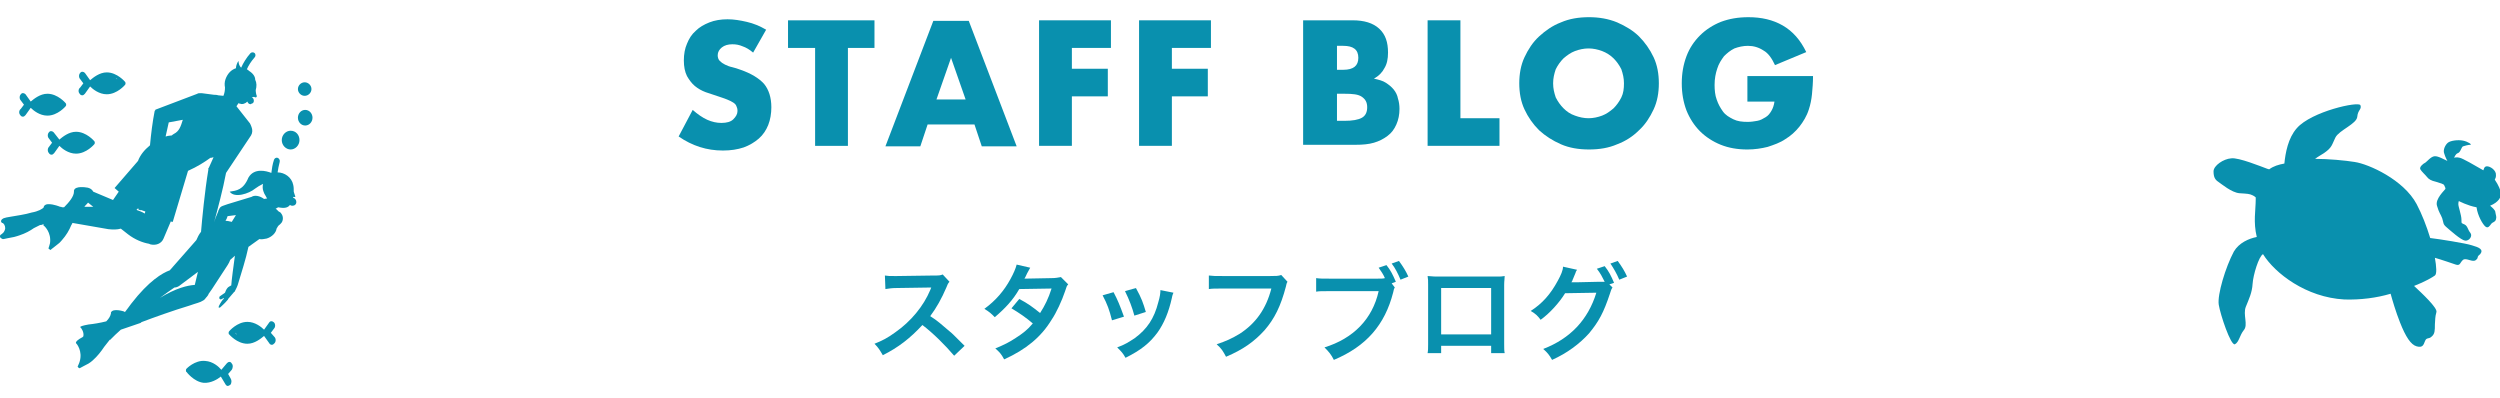
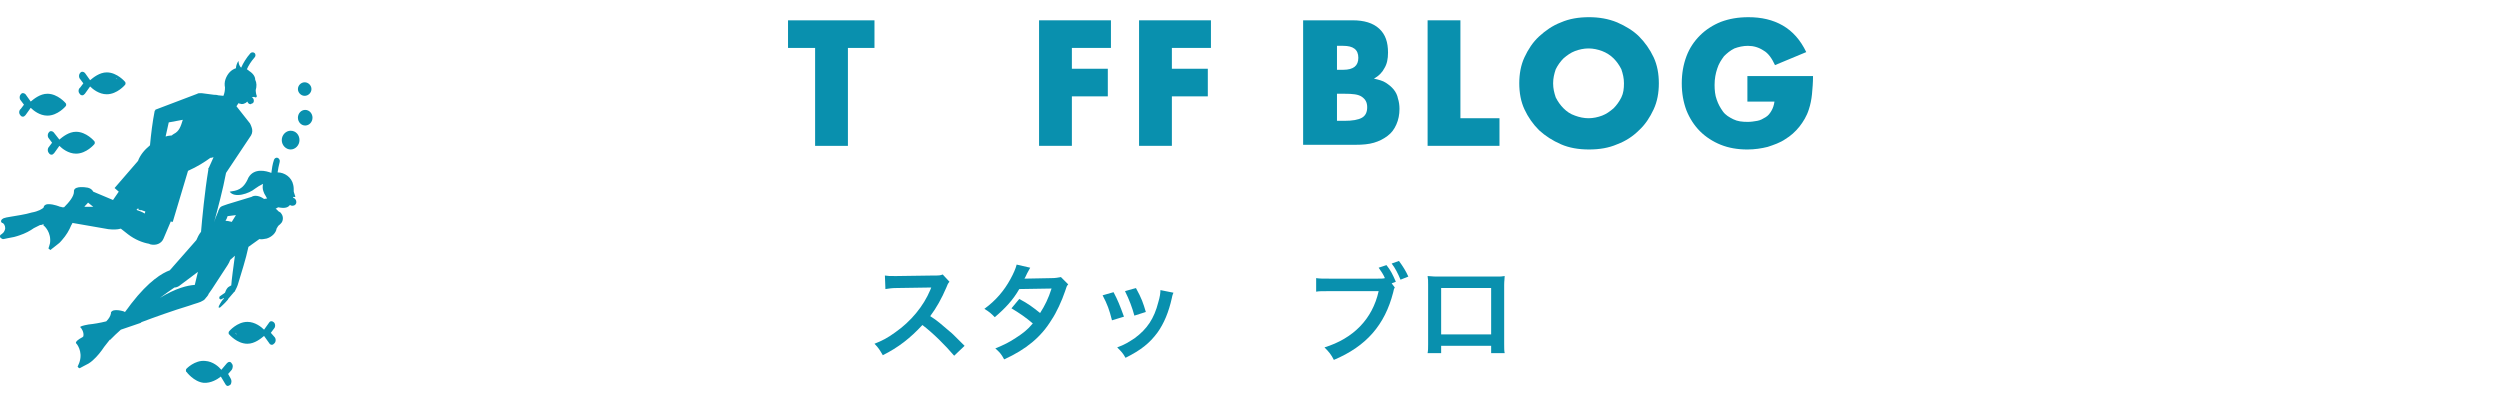
<svg xmlns="http://www.w3.org/2000/svg" version="1.1" id="レイヤー_1" x="0px" y="0px" width="480px" height="76.5px" viewBox="0 0 480 76.5" style="enable-background:new 0 0 480 76.5;" xml:space="preserve">
  <style type="text/css">
	.st0{fill:#0990AE;}
</style>
  <g>
    <g>
-       <path class="st0" d="M144.6,10.1c-0.7-0.6-1.4-1-2-1.2c-0.7-0.3-1.3-0.4-2-0.4c-0.8,0-1.5,0.2-2,0.6c-0.5,0.4-0.8,0.9-0.8,1.5    c0,0.4,0.1,0.8,0.4,1.1s0.6,0.5,1,0.7c0.4,0.2,0.9,0.4,1.4,0.5c0.5,0.1,1,0.3,1.6,0.5c2,0.7,3.5,1.6,4.5,2.7    c0.9,1.1,1.4,2.6,1.4,4.5c0,1.2-0.2,2.4-0.6,3.4s-1,1.9-1.8,2.6c-0.8,0.7-1.8,1.3-2.9,1.7c-1.2,0.4-2.5,0.6-4,0.6    c-3.1,0-5.9-0.9-8.5-2.7l2.7-5.1c0.9,0.8,1.9,1.5,2.8,1.9c0.9,0.4,1.8,0.6,2.7,0.6c1,0,1.8-0.2,2.3-0.7c0.5-0.5,0.8-1,0.8-1.6    c0-0.4-0.1-0.7-0.2-0.9c-0.1-0.3-0.3-0.5-0.6-0.7c-0.3-0.2-0.7-0.4-1.2-0.6c-0.5-0.2-1.1-0.4-1.7-0.6c-0.8-0.3-1.6-0.5-2.4-0.8    c-0.8-0.3-1.5-0.7-2.1-1.2c-0.6-0.5-1.1-1.2-1.5-1.9c-0.4-0.8-0.6-1.8-0.6-3c0-1.2,0.2-2.3,0.6-3.2c0.4-1,0.9-1.8,1.7-2.5    c0.7-0.7,1.6-1.2,2.6-1.6c1-0.4,2.2-0.6,3.5-0.6c1.2,0,2.4,0.2,3.7,0.5c1.3,0.3,2.5,0.8,3.7,1.5L144.6,10.1z" />
      <path class="st0" d="M162.8,9.2v18.8h-6.3V9.2h-5.2V3.9h16.6v5.3H162.8z" />
-       <path class="st0" d="M187.1,23.9h-9l-1.4,4.2H170l9.2-24.1h6.8l9.2,24.1h-6.7L187.1,23.9z M185.4,19.1l-2.8-8l-2.8,8H185.4z" />
      <path class="st0" d="M213.4,9.2h-7.6v4h6.9v5.3h-6.9v9.5h-6.3V3.9h13.8V9.2z" />
      <path class="st0" d="M232.6,9.2H225v4h6.9v5.3H225v9.5h-6.3V3.9h13.8V9.2z" />
      <path class="st0" d="M250.4,3.9h9.3c2.2,0,3.9,0.5,5.1,1.6c1.2,1.1,1.7,2.6,1.7,4.6c0,1.2-0.2,2.2-0.7,3c-0.4,0.8-1.1,1.5-2,2    c0.9,0.2,1.7,0.4,2.3,0.8c0.6,0.4,1.1,0.8,1.5,1.3c0.4,0.5,0.7,1.1,0.8,1.7c0.2,0.6,0.3,1.3,0.3,2c0,1.1-0.2,2.1-0.6,3    c-0.4,0.9-0.9,1.6-1.7,2.2s-1.6,1-2.6,1.3c-1,0.3-2.2,0.4-3.5,0.4h-10.1V3.9z M256.7,13.4h1.2c2,0,2.9-0.8,2.9-2.3    c0-1.6-1-2.3-2.9-2.3h-1.2V13.4z M256.7,23.2h1.4c1.6,0,2.7-0.2,3.4-0.6c0.7-0.4,1-1.1,1-2c0-0.9-0.3-1.5-1-2s-1.8-0.6-3.4-0.6    h-1.4V23.2z" />
      <path class="st0" d="M280.4,3.9v18.8h7.5v5.3h-13.8V3.9H280.4z" />
      <path class="st0" d="M291.7,16c0-1.8,0.3-3.5,1-5s1.6-2.9,2.8-4s2.6-2.1,4.2-2.7c1.6-0.7,3.4-1,5.4-1c1.9,0,3.7,0.3,5.4,1    c1.6,0.7,3.1,1.6,4.2,2.7s2.1,2.5,2.8,4c0.7,1.5,1,3.2,1,5s-0.3,3.5-1,5c-0.7,1.5-1.6,2.9-2.8,4c-1.2,1.2-2.6,2.1-4.2,2.7    c-1.6,0.7-3.4,1-5.4,1c-2,0-3.8-0.3-5.4-1c-1.6-0.7-3-1.6-4.2-2.7c-1.2-1.2-2.1-2.5-2.8-4C292,19.5,291.7,17.8,291.7,16z     M298.2,16c0,1,0.2,1.8,0.5,2.7c0.4,0.8,0.9,1.5,1.5,2.1c0.6,0.6,1.3,1.1,2.2,1.4c0.8,0.3,1.7,0.5,2.6,0.5c0.9,0,1.8-0.2,2.6-0.5    c0.8-0.3,1.5-0.8,2.2-1.4c0.6-0.6,1.1-1.3,1.5-2.1c0.4-0.8,0.5-1.7,0.5-2.7s-0.2-1.8-0.5-2.7c-0.4-0.8-0.9-1.5-1.5-2.1    s-1.4-1.1-2.2-1.4c-0.8-0.3-1.7-0.5-2.6-0.5c-0.9,0-1.8,0.2-2.6,0.5c-0.8,0.3-1.5,0.8-2.2,1.4c-0.6,0.6-1.1,1.3-1.5,2.1    C298.4,14.2,298.2,15,298.2,16z" />
      <path class="st0" d="M335.7,14.6h12.4c0,1.3-0.1,2.4-0.2,3.5c-0.1,1-0.3,2-0.6,2.9c-0.4,1.3-1.1,2.4-1.8,3.3    c-0.8,1-1.7,1.8-2.7,2.4c-1,0.7-2.2,1.1-3.4,1.5c-1.2,0.3-2.5,0.5-3.9,0.5c-1.9,0-3.6-0.3-5.1-0.9c-1.5-0.6-2.9-1.5-4-2.6    s-2-2.5-2.6-4c-0.6-1.6-0.9-3.3-0.9-5.2c0-1.9,0.3-3.6,0.9-5.2c0.6-1.6,1.5-2.9,2.6-4s2.5-2,4-2.6c1.6-0.6,3.3-0.9,5.3-0.9    c2.5,0,4.7,0.5,6.6,1.6c1.9,1.1,3.4,2.8,4.5,5.1l-6,2.5c-0.6-1.3-1.3-2.3-2.2-2.8c-0.9-0.6-1.9-0.9-3-0.9c-0.9,0-1.8,0.2-2.6,0.5    c-0.8,0.4-1.4,0.9-2,1.5c-0.5,0.7-1,1.4-1.3,2.4c-0.3,0.9-0.5,1.9-0.5,3.1c0,1,0.1,2,0.4,2.8c0.3,0.9,0.7,1.6,1.2,2.3    s1.2,1.1,2,1.5c0.8,0.4,1.7,0.5,2.8,0.5c0.6,0,1.2-0.1,1.8-0.2c0.6-0.1,1.1-0.4,1.6-0.7c0.5-0.3,0.8-0.7,1.1-1.2    c0.3-0.5,0.5-1.1,0.6-1.8h-5.2V14.6z" />
    </g>
    <g>
      <path class="st0" d="M183.2,68.3c-1.7-2-4-4.3-6.1-5.9c-2.3,2.5-4.6,4.3-7.6,5.8c-0.6-1-0.8-1.4-1.6-2.2c1.5-0.6,2.5-1.1,4-2.2    c3-2.1,5.4-5,6.7-8.1l0.2-0.5c-0.3,0-0.3,0-6.6,0.1c-1,0-1.5,0.1-2.2,0.2l-0.1-2.6c0.6,0.1,0.9,0.1,1.8,0.1c0.1,0,0.2,0,0.5,0    l7-0.1c1.1,0,1.3,0,1.8-0.2l1.3,1.4c-0.3,0.3-0.4,0.6-0.6,1.1c-0.9,2.1-1.9,3.9-3.1,5.5c1.3,0.8,2.3,1.7,3.7,2.9    c0.5,0.4,0.5,0.4,2.9,2.8L183.2,68.3z" />
      <path class="st0" d="M205.1,54.6c-0.3,0.3-0.3,0.4-0.6,1.3c-0.6,1.8-1.7,4.2-2.6,5.5c-2,3.3-4.9,5.7-9.1,7.6    c-0.6-1.1-0.9-1.4-1.7-2.1c1.7-0.7,2.7-1.2,3.9-2c1.4-0.9,2.3-1.6,3.3-2.8c-1.4-1.2-2.6-2-4.1-2.9l1.5-1.8c1.7,0.9,2.5,1.5,4,2.7    c0.9-1.4,1.6-2.8,2.2-4.7l-6.2,0.1c-1.2,2.1-2.7,3.7-4.7,5.4c-0.7-0.7-1-1-2-1.6c2.2-1.6,3.8-3.5,5-5.7c0.6-1.1,1-2,1.2-2.8    l2.6,0.6c-0.2,0.4-0.2,0.4-0.6,1.1c-0.2,0.5-0.4,0.8-0.5,1c0.3,0,0.3,0,5.2-0.1c0.8,0,1.2-0.1,1.8-0.2L205.1,54.6z" />
      <path class="st0" d="M213.8,56.1c0.8,1.5,1.2,2.5,2,4.7l-2.3,0.7c-0.5-2-0.9-3.1-1.8-4.8L213.8,56.1z M225.3,56.2    c-0.1,0.3-0.2,0.4-0.3,1c-0.6,2.7-1.5,4.9-2.8,6.7c-1.5,2-3.1,3.3-6.1,4.8c-0.5-0.9-0.8-1.2-1.6-2c1.4-0.5,2.2-1,3.4-1.8    c2.3-1.7,3.7-3.7,4.5-6.9c0.3-1,0.4-1.7,0.4-2.3L225.3,56.2z M218.1,55.3c1.1,2,1.4,2.9,1.9,4.6l-2.2,0.7c-0.4-1.5-1-3.1-1.8-4.7    L218.1,55.3z" />
-       <path class="st0" d="M247.2,54.1c-0.2,0.3-0.2,0.5-0.3,0.9c-1,3.8-2.2,6.2-4.1,8.4c-2,2.2-4.1,3.7-7.4,5.1    c-0.6-1.1-0.8-1.5-1.8-2.4c1.8-0.6,2.9-1.1,4.4-2c3.1-2,5.1-4.8,6.1-8.7h-9.5c-1.3,0-1.8,0-2.5,0.1v-2.6c0.8,0.1,1.2,0.1,2.6,0.1    h9.2c1.1,0,1.5,0,2.1-0.2L247.2,54.1z" />
      <path class="st0" d="M267.8,55.2c-0.2,0.3-0.2,0.5-0.3,0.9c-1.6,6.3-5.2,10.4-11.4,13c-0.5-1-0.9-1.5-1.8-2.4    c5.5-1.7,9.2-5.4,10.4-10.8h-9.5c-1.5,0-1.9,0-2.5,0.1v-2.6c0.7,0.1,1.2,0.1,2.6,0.1h9.2c0.7,0,1.1,0,1.4-0.1    c-0.3-0.7-0.7-1.3-1.2-2l1.5-0.5c0.8,1,1.2,1.8,1.8,3.2l-0.8,0.3L267.8,55.2z M268.9,53.7c-0.5-1.2-1-2.2-1.7-3.1l1.4-0.5    c0.8,1.1,1.3,1.9,1.8,3L268.9,53.7z" />
      <path class="st0" d="M276.7,66.4v1.4h-2.6c0.1-0.5,0.1-1,0.1-1.7V54.7c0-0.8,0-1.1-0.1-1.7c0.5,0,0.9,0.1,1.7,0.1h11.4    c0.9,0,1.2,0,1.7-0.1c0,0.5-0.1,0.9-0.1,1.7v11.4c0,0.7,0,1.3,0.1,1.7h-2.6v-1.4H276.7z M286.3,55.3h-9.6v8.9h9.6V55.3z" />
-       <path class="st0" d="M309.6,55.2c-0.2,0.3-0.3,0.5-0.5,1.2c-1.2,3.6-2.1,5.3-4,7.6c-1.8,2-4.2,3.8-7.1,5.1    c-0.5-0.9-0.9-1.4-1.7-2.1c5.2-2,8.6-5.6,10.2-10.8l-6,0.1c-1.1,1.8-3,3.9-4.7,5.1c-0.6-0.8-0.9-1.1-1.9-1.7    c2.2-1.4,3.8-3.2,5.2-5.8c0.6-1.1,1-2,1-2.7l2.7,0.6c-0.1,0.2-0.2,0.2-0.3,0.6c-0.2,0.4-0.3,0.8-0.5,1.2c-0.1,0.2-0.1,0.2-0.1,0.3    l-0.2,0.3c0.2,0,0.6,0,1,0l4.4-0.1c0.5,0,0.9,0,1,0c-0.5-1-0.8-1.6-1.5-2.5l1.5-0.5c0.8,1,1.2,1.8,1.8,3.2l-0.9,0.3L309.6,55.2z     M310.9,53.7c-0.5-1.2-1.1-2.2-1.7-3.1l1.4-0.5c0.8,1.1,1.3,1.9,1.8,3L310.9,53.7z" />
    </g>
    <path class="st0" d="M56.3,38L56.3,38c0-0.1,0-0.1,0-0.2c0.3,0,0.4,0.1,0.4-0.1c-0.1-0.2-0.2-0.6-0.3-0.9c0-0.5,0-0.9-0.1-1.3   c-0.3-1.5-1.7-2.4-3-2.4c0.1-0.6,0.2-1.3,0.4-2c0.1-0.3-0.1-0.7-0.4-0.8c-0.3-0.1-0.6,0.1-0.7,0.4c-0.3,0.9-0.4,1.7-0.5,2.5   c-1-0.4-3.3-1-4.4,0.9c-1,2.4-2.3,2.5-3.6,2.7c0.9,1.3,3.7,0.4,4.9-0.6c0.4-0.3,0.9-0.6,1.5-0.9c-0.1,0.5-0.1,1,0.1,1.5   c0.1,0.3,0.2,0.5,0.4,0.8c0.1,0.2,0.2,0.4,0.3,0.5c-0.2,0-0.4,0.1-0.6,0.1l0,0c-0.8-0.6-1.8-0.8-2.4-0.4c0,0,0,0,0,0l-4.6,1.4   c0,0,0,0,0,0c-0.9,0.3-1.2,0.4-1.4,0.6c0,0,0,0,0,0l0,0c-0.2,0.2-0.2,0.4-0.4,0.7c0,0,0,0.1,0,0.1c-0.3,0.7-0.6,1.4-0.8,2.1   c0,0,0,0,0,0c0.7-2.6,1.7-6.3,2.3-9.5l4.8-7.2c0.3-0.5,0.3-1.1,0.1-1.6c-0.1-0.3-0.2-0.5-0.3-0.7l-2.6-3.3l0.4-0.6   c0.1,0.1,0.2,0.1,0.3,0.1c0.4,0.2,1,0,1.4-0.4l0,0c0.1,0.3,0.3,0.5,0.6,0.5H48c0.1,0,0.2,0,0.3-0.1c0.1,0,0.3-0.1,0.4-0.3   c0.1-0.3,0-0.7-0.2-0.8h0l0,0c-0.1,0-0.1-0.1-0.2-0.1l0,0l0.1,0c0.1,0,0.2-0.1,0.3-0.1c0.2,0,0.2,0.1,0.4,0.1   c0.1,0,0.2-0.1,0.2-0.2l0-0.1l0,0c-0.1-0.2-0.2-0.7-0.2-1.1c0.2-0.7,0.2-1.4-0.1-2c0-0.6-0.4-1.2-1.2-1.7c0,0,0,0,0,0   c-0.1-0.1-0.2-0.2-0.4-0.3c0.3-0.7,0.8-1.5,1.5-2.3c0.2-0.2,0.2-0.6,0-0.8c-0.2-0.2-0.6-0.2-0.8,0c-0.8,0.9-1.4,1.9-1.8,2.8   c-0.3-0.3-0.5-0.7-0.5-1.3c-0.2,0.2-0.5,0.9-0.5,1.4c-0.9,0.3-1.6,1-2,2.1c-0.2,0.6-0.2,1.1-0.1,1.6c0,0,0,0,0,0   c0,0.6-0.1,1.1-0.3,1.6l-1-0.1c-0.3-0.1-0.6-0.1-0.8-0.1l-2.3-0.3c-0.2,0-0.3,0-0.5,0c-0.1,0-0.3,0-0.4,0.1l-7.9,3   c-0.1,0-0.2,0.1-0.2,0.2c0,0-0.1,0.1-0.1,0.1c-0.4,2-0.7,4.4-0.9,6.6c-1.1,0.9-1.9,1.9-2.3,3L22,36.1l0.8,0.7l-1.1,1.6l-3.8-1.6   c-0.3-0.6-1-0.8-1.3-0.8c0,0-2.2-0.4-2.4,0.6c0,0.1,0,0.1,0,0.2c0,0.9-0.9,2-1.9,3c-0.1,0-0.3,0-0.4,0c-0.1-0.1-0.3-0.1-0.4-0.1   c0.1,0-1.2-0.5-2.1-0.5c-0.3,0-0.6,0-0.9,0.3l-0.1,0.2c0,0,0,0.1,0,0.1c-0.2,0.3-1.1,0.8-2.3,1c-1.3,0.4-2.9,0.6-4,0.8   c-0.7,0.1-1.1,0.2-1.4,0.3c-0.2,0.1-0.4,0.2-0.5,0.5c0,0.3,0.1,0.3,0.2,0.4C0.7,42.8,1,43.3,1,43.8c0,0.2-0.1,0.5-0.3,0.8   c-0.2,0.2-0.4,0.4-0.6,0.5C0,45.2,0,45.3,0,45.5c0.1,0.2,0.3,0.3,0.5,0.4l0.2,0c0.4-0.1,1-0.2,2-0.4c0.4-0.1,0.7-0.2,1-0.3   c1.2-0.4,2.1-0.9,2.8-1.4c0.4-0.2,0.8-0.4,1.2-0.6c0,0,0,0,0,0c0,0,0.1,0,0.1,0C8,43.2,8.2,43.1,8.4,43c-0.2,0.3,0.1,0.4,0.1,0.4   s1.4,1.2,1.1,3.3h0c-0.1,0.4-0.2,0.7-0.3,1c0.1,0.1,0.2,0.2,0.4,0.3c0.3-0.3,0.8-0.6,1.5-1.2c0.3-0.2,0.5-0.5,0.7-0.7c0,0,0,0,0,0   c0.8-0.9,1.4-1.9,1.8-2.9c0.1-0.1,0.2-0.3,0.2-0.4l6.9,1.2c0.9,0.1,1.7,0.1,2.4-0.1l1.4,1.1c1.3,1,2.8,1.6,4,1.8   c0.1,0,0.2,0.1,0.2,0.1c1.1,0.3,2.2-0.1,2.6-1.1l1.4-3.3l0.2,0.1c0,0,0,0,0,0c0,0,0,0,0.1,0c0,0,0.1,0,0.1-0.1l2.9-9.7   c1.8-0.8,3.2-1.7,4.3-2.5c0,0,0,0,0.1,0c0.2,0,0.3-0.1,0.5-0.1l-0.9,2c0,0-0.1,0.1-0.1,0.1c0,0.1,0,0.1,0,0.2l0,0c0,0,0,0,0,0.1   c-0.7,4.2-1.2,9.5-1.4,11.9c-0.4,0.5-0.7,1.1-0.9,1.6l-5.1,5.8c-1.4,0.5-4,2-7.4,6.4c-0.5,0.7-0.9,1.2-1.2,1.6   c-0.1,0-0.2-0.1-0.2-0.1c0,0-2.1-0.7-2.5,0.2c0,0.1,0,0.1,0,0.2c-0.1,0.5-0.4,1-0.9,1.5c-1.2,0.3-2.4,0.5-3.4,0.6   c-2.2,0.4-1.5,0.6-1.5,0.6s0.7,0.8,0.5,1.7c0,0-0.1,0-0.1,0.1c-1.9,1-1.2,1.3-1.2,1.3s1.2,1.4,0.6,3.4h0c-0.1,0.4-0.3,0.7-0.4,1   c0.1,0.1,0.2,0.3,0.4,0.3c0.4-0.2,0.9-0.5,1.7-0.9c0.3-0.2,0.6-0.4,0.8-0.6l0,0c0,0,0,0,0,0c0.9-0.8,1.6-1.7,2.2-2.6   c0.4-0.5,0.7-0.9,1.1-1.4c0,0,0,0.1,0,0.1c0.7-0.7,1.4-1.4,2.1-2c1.4-0.5,3-1,3.8-1.3c0.1-0.1,0.2-0.2,0.3-0.2c2.1-0.8,6-2.2,9-3.1   l0,0c1.4-0.5,2.1-0.6,2.7-1c0,0,0,0,0,0c0.2-0.1,0.4-0.3,0.6-0.6c0,0,0,0,0.1-0.1c0.1-0.1,0.2-0.3,0.3-0.4c0,0,0,0,0-0.1   c0,0,0,0,0,0c0.2-0.3,0.4-0.6,0.7-1l3-4.6c0.2-0.3,0.4-0.7,0.5-1l0.9-0.8c-0.3,2.2-0.6,4.4-0.7,5.7l0,0c-0.3,0.2-0.8,0.2-1.2,1.4   l-1,0.7c-0.1,0.1-0.1,0.2-0.1,0.4c0.1,0.1,0.2,0.2,0.3,0.2l0.6-0.3c0,0.1,0,0.1-0.1,0.2c0,0,0,0.1-0.1,0.1   c-0.4,0.5-0.7,1.1-0.8,1.3c0,0.2,0,0.3,0,0.3c0,0,0.1,0,0.3-0.1c0.2-0.2,0.9-0.8,1.3-1.3c0.1-0.1,0.2-0.2,0.2-0.3l0,0L45,56l0.1,0   c0,0,0,0,0-0.1c0,0,0,0,0,0c0.2-0.4,0.5-0.9,0.7-1.7c0.5-1.7,1.4-4.4,1.9-6.8l2.1-1.5c0.4,0.1,0.9,0,1.4-0.1c1-0.3,1.8-1.1,1.9-1.9   c0,0,0,0,0,0c0.1-0.2,0.2-0.3,0.3-0.5l0.2-0.2c0.2-0.1,0.3-0.3,0.5-0.5c0,0,0,0,0,0c0,0,0,0,0,0c0.3-0.5,0.3-1.2-0.1-1.7   c-0.1-0.2-0.3-0.3-0.5-0.4c0,0,0,0,0,0l-0.1-0.1c-0.1-0.1-0.2-0.2-0.3-0.3c-0.1-0.1-0.2-0.1-0.2-0.1l0.5-0.3c0.6,0.1,1.2,0.2,1.7,0   c0.2-0.1,0.4-0.2,0.5-0.4l0.2,0c0.1,0.1,0.2,0.1,0.3,0.1h0.1c0.4,0,0.7-0.3,0.7-0.7C56.9,38.4,56.6,38,56.3,38z M16.2,39.7   c0.2-0.3,0.5-0.5,0.7-0.8l1,0.8C17.4,39.7,16.8,39.7,16.2,39.7z M27.8,41c-0.3-0.2-0.6-0.3-0.8-0.4l-0.8-0.3l0.3-0.3l0.1,0.1   c0,0,0,0,0,0.1c0,0,0,0.1,0.1,0.1l0.1,0l0.2,0.1l0-0.1l0.9,0.3L27.8,41z M33.4,25.7c-0.2,0.1-0.3,0.2-0.4,0.3   c-0.3,0-0.5,0.1-0.8,0.1c-0.1,0-0.2,0.1-0.4,0.1c0.2-0.9,0.4-1.8,0.6-2.7l2.7-0.5C34.7,24.3,34.4,25.2,33.4,25.7z M37.4,54.7   c-1.4,0.1-3.6,0.6-6.7,2.5c0.9-0.7,1.8-1.3,2.5-1.8c0,0,0,0,0,0c0.1-0.1,0.2-0.1,0.3-0.2c0.3,0,0.6-0.1,0.9-0.3l3.6-2.7L37.4,54.7z    M44.5,42.6c-0.4-0.1-0.8-0.2-1.2-0.2c0.2-0.3,0.3-0.6,0.4-0.9l1.6-0.2L44.5,42.6z M11.9,46L11.9,46C11.9,46,11.9,46,11.9,46   L11.9,46z M52,63.9l0.6-0.8c0.3-0.3,0.3-0.9,0-1.2c-0.3-0.3-0.7-0.3-0.9,0l-1,1.4c-0.5-0.5-1.7-1.5-3.2-1.5c-2,0-3.5,1.8-3.5,1.8   c-0.1,0.1-0.1,0.2-0.1,0.3c0,0.1,0,0.3,0.1,0.3c0,0,1.5,1.8,3.5,1.8c1.4,0,2.6-1,3.2-1.5l1,1.4c0.1,0.2,0.3,0.3,0.5,0.3   c0.2,0,0.3-0.1,0.5-0.3c0.3-0.3,0.3-0.9,0-1.2L52,63.9z M45.5,64.2c-0.2,0-0.3-0.2-0.4-0.4C45.2,64,45.4,64.1,45.5,64.2   C45.6,64.2,45.6,64.2,45.5,64.2z M15.3,18c0.1,0.2,0.3,0.3,0.5,0.3c0.2,0,0.3-0.1,0.5-0.3l1-1.4c0.5,0.5,1.7,1.5,3.2,1.5   c2,0,3.5-1.8,3.5-1.8c0.1-0.1,0.1-0.2,0.1-0.3c0-0.1,0-0.2-0.1-0.3c0,0-1.5-1.8-3.5-1.8c-1.4,0-2.6,1-3.2,1.5l-1-1.4   c-0.3-0.3-0.7-0.3-0.9,0c-0.3,0.3-0.3,0.9,0,1.2l0.6,0.8l-0.6,0.8C15,17.1,15,17.7,15.3,18z M22.3,15.1c0.1,0,0.2,0,0.2,0.1   c-0.1,0-0.2-0.1-0.3-0.1C22.3,15.1,22.3,15.1,22.3,15.1z M3.9,22.1c0.1,0.2,0.3,0.3,0.5,0.3c0.2,0,0.3-0.1,0.5-0.3l1-1.4   c0.5,0.5,1.7,1.5,3.2,1.5c2,0,3.5-1.8,3.5-1.8c0.1-0.1,0.1-0.2,0.1-0.3c0-0.1,0-0.2-0.1-0.3c0,0-1.5-1.8-3.5-1.8   c-1.4,0-2.6,1-3.2,1.5l-1-1.4c-0.3-0.3-0.7-0.3-0.9,0c-0.3,0.3-0.3,0.9,0,1.2l0.6,0.8l-0.6,0.8C3.6,21.2,3.6,21.8,3.9,22.1z    M10.3,25.4c-0.3-0.3-0.7-0.3-0.9,0c-0.3,0.3-0.3,0.9,0,1.2l0.6,0.8l-0.6,0.8c-0.3,0.3-0.3,0.9,0,1.2c0.1,0.2,0.3,0.3,0.5,0.3   c0.2,0,0.3-0.1,0.5-0.3l1-1.4c0.5,0.5,1.7,1.5,3.2,1.5c2,0,3.5-1.8,3.5-1.8c0.1-0.1,0.1-0.2,0.1-0.3c0-0.1,0-0.2-0.1-0.3   c0,0-1.5-1.8-3.5-1.8c-1.4,0-2.6,1-3.2,1.5L10.3,25.4z M16.4,26.6C16.4,26.6,16.4,26.6,16.4,26.6C16.4,26.6,16.4,26.6,16.4,26.6   C16.4,26.6,16.4,26.6,16.4,26.6z M44.5,69.8c-0.2-0.4-0.6-0.4-0.9-0.1L42.5,71c-0.5-0.6-1.6-1.6-3.1-1.7c-2-0.2-3.6,1.5-3.6,1.5   c-0.1,0.1-0.1,0.2-0.1,0.3c0,0.1,0,0.3,0.1,0.3c0,0,1.4,1.9,3.3,2.1c1.4,0.1,2.7-0.7,3.3-1.2l0.9,1.5c0.1,0.2,0.3,0.3,0.4,0.3   c0.2,0,0.3-0.1,0.5-0.2c0.3-0.3,0.3-0.9,0.1-1.2l-0.5-0.9l0.7-0.8C44.7,70.7,44.8,70.1,44.5,69.8z M37.8,71c0,0,0-0.1,0-0.1   C37.8,70.9,37.8,70.9,37.8,71C37.8,71,37.8,71,37.8,71z M55.8,25.1c-0.9,0-1.7,0.8-1.7,1.8c0,1,0.8,1.8,1.7,1.8   c0.9,0,1.7-0.8,1.7-1.8C57.5,25.9,56.8,25.1,55.8,25.1z M58.6,21.1c-0.8,0-1.4,0.7-1.4,1.5s0.6,1.5,1.4,1.5c0.8,0,1.4-0.7,1.4-1.5   S59.4,21.1,58.6,21.1z M58.5,18.4c0.7,0,1.3-0.6,1.3-1.3s-0.6-1.3-1.3-1.3c-0.7,0-1.3,0.6-1.3,1.3S57.8,18.4,58.5,18.4z" />
    <g>
      <g>
-         <path class="st0" d="M464.7,32.5c0.2,0.4,1,1.1,1.3,1.5c0.3,0.4,0.8,0.7,1.7,0.9c0.9,0.3,1.5,0.4,1.6,0.7     c0.1,0.3,0.3,0.5,0.2,0.7c-0.1,0.2-2,1.9-1.6,3.2c0.4,1.4,0.7,1.6,1,2.4c0.3,0.9,0.1,1.1,0.8,1.7c0.7,0.6,2.8,2.5,3.6,2.6     c0.8,0.1,1.5-0.9,1-1.5c-0.5-0.6-0.5-1.3-1.1-1.6c-0.6-0.3-0.6-0.1-0.6-0.9c0-0.9-0.6-2.5-0.6-3c0-0.4,0.1-0.6,0.1-0.6     s1.7,0.9,3.4,1.2c0.2,1.6,1.2,3.3,1.7,3.7c0.5,0.4,0.8-0.1,1.1-0.5c0.3-0.4,0.7-0.3,0.9-0.8c0.2-0.6,0-0.8-0.1-1.5     c0-0.3-0.5-0.8-1-1.2c1.7-0.7,2.1-1.7,2.1-2.3c0-0.5-0.5-1.7-1.2-2.7c0.1-0.3,0.3-0.4,0.2-1.2c-0.2-0.9-1.5-1.6-2-1.3     c-0.2,0.1-0.3,0.4-0.4,0.7c-1.7-1-4-2.3-4.5-2.4c-0.7-0.2-1.1,0-1.1,0s0.2-0.7,0.7-0.9c0.5-0.1,0.7-1.2,1-1.3     c0.3-0.1,1-0.3,1.4-0.3c0.4,0-0.4-0.6-1.4-0.8c-1-0.2-2.4,0-2.9,0.4c-0.5,0.4-1,1.4-0.7,2.1c0.2,0.7,0.6,1.4,0.6,1.4     c-0.5-0.2-1.8-1-2.5-0.9c-0.7,0.1-1.4,1-1.7,1.2C465.1,31.5,464.5,32.1,464.7,32.5L464.7,32.5z M474.6,47.1     c-1.2-0.4-6.3-1.2-8-1.4c-0.7-2.3-1.6-4.6-2.6-6.5c-2.5-4.7-9.2-7.7-11.9-8.1c-1.8-0.3-5.1-0.6-7.6-0.6c0.5-0.4,1.1-0.7,1.7-1.1     c1.6-1.1,1.5-1.6,2.2-3c0.7-1.4,4.1-2.6,4.2-4c0.1-1.3,0.9-1.4,0.6-2.2c-0.3-0.8-9.4,1.2-12.2,4.4c-1.7,1.9-2.2,4.8-2.4,6.8     c-1.1,0.2-2.1,0.5-2.9,1.1c-0.2,0-0.3-0.1-0.4-0.1c-1.1-0.4-5.5-2.2-6.9-2c-1.5,0.1-3.4,1.4-3.4,2.5c0,1.1,0.3,1.6,0.9,2     c0.6,0.4,2.6,2.1,4.1,2.2c1.5,0.1,1.9,0.1,2.5,0.4c0.2,0.1,0.4,0.2,0.6,0.4c0,0.1,0,0.2,0,0.3c0,2.2-0.5,4.4,0.2,7.3     c-1.5,0.3-3.4,1.1-4.4,2.8c-1.6,3-3.2,8.3-2.9,10.2c0.3,1.9,2.3,7.9,3.1,7.6c0.8-0.4,0.9-1.7,1.7-2.7c0.9-1-0.2-3,0.4-4.5     c0.6-1.5,1.2-2.7,1.3-4.4c0.1-1.7,1.2-5.3,2-5.7c2.3,3.7,8.3,8.3,15.6,8.7c3.1,0.1,6.2-0.3,8.9-1.1c0.3,1.1,1,3.5,1.8,5.5     c1.1,2.8,2.1,4.3,3.2,4.6c1.1,0.3,1.3-0.2,1.6-1c0.3-0.8,0.7-0.3,1.3-0.9c0.6-0.5,0.6-1.2,0.6-2.3c0.1-1.1,0-1.3,0.3-2.4     c0.2-0.8-2.8-3.6-4.3-5c2.1-0.8,3.6-1.7,4-2c0.4-0.3,0.3-1.7,0-3.4c1.4,0.4,3.4,1.1,4,1.3c0.9,0.3,0.8-0.4,1.4-0.9     c0.6-0.5,1.9,0.6,2.5,0c0.6-0.5,0-0.5,0.8-1.1C476.9,47.9,476,47.5,474.6,47.1L474.6,47.1z" />
-       </g>
+         </g>
    </g>
  </g>
</svg>